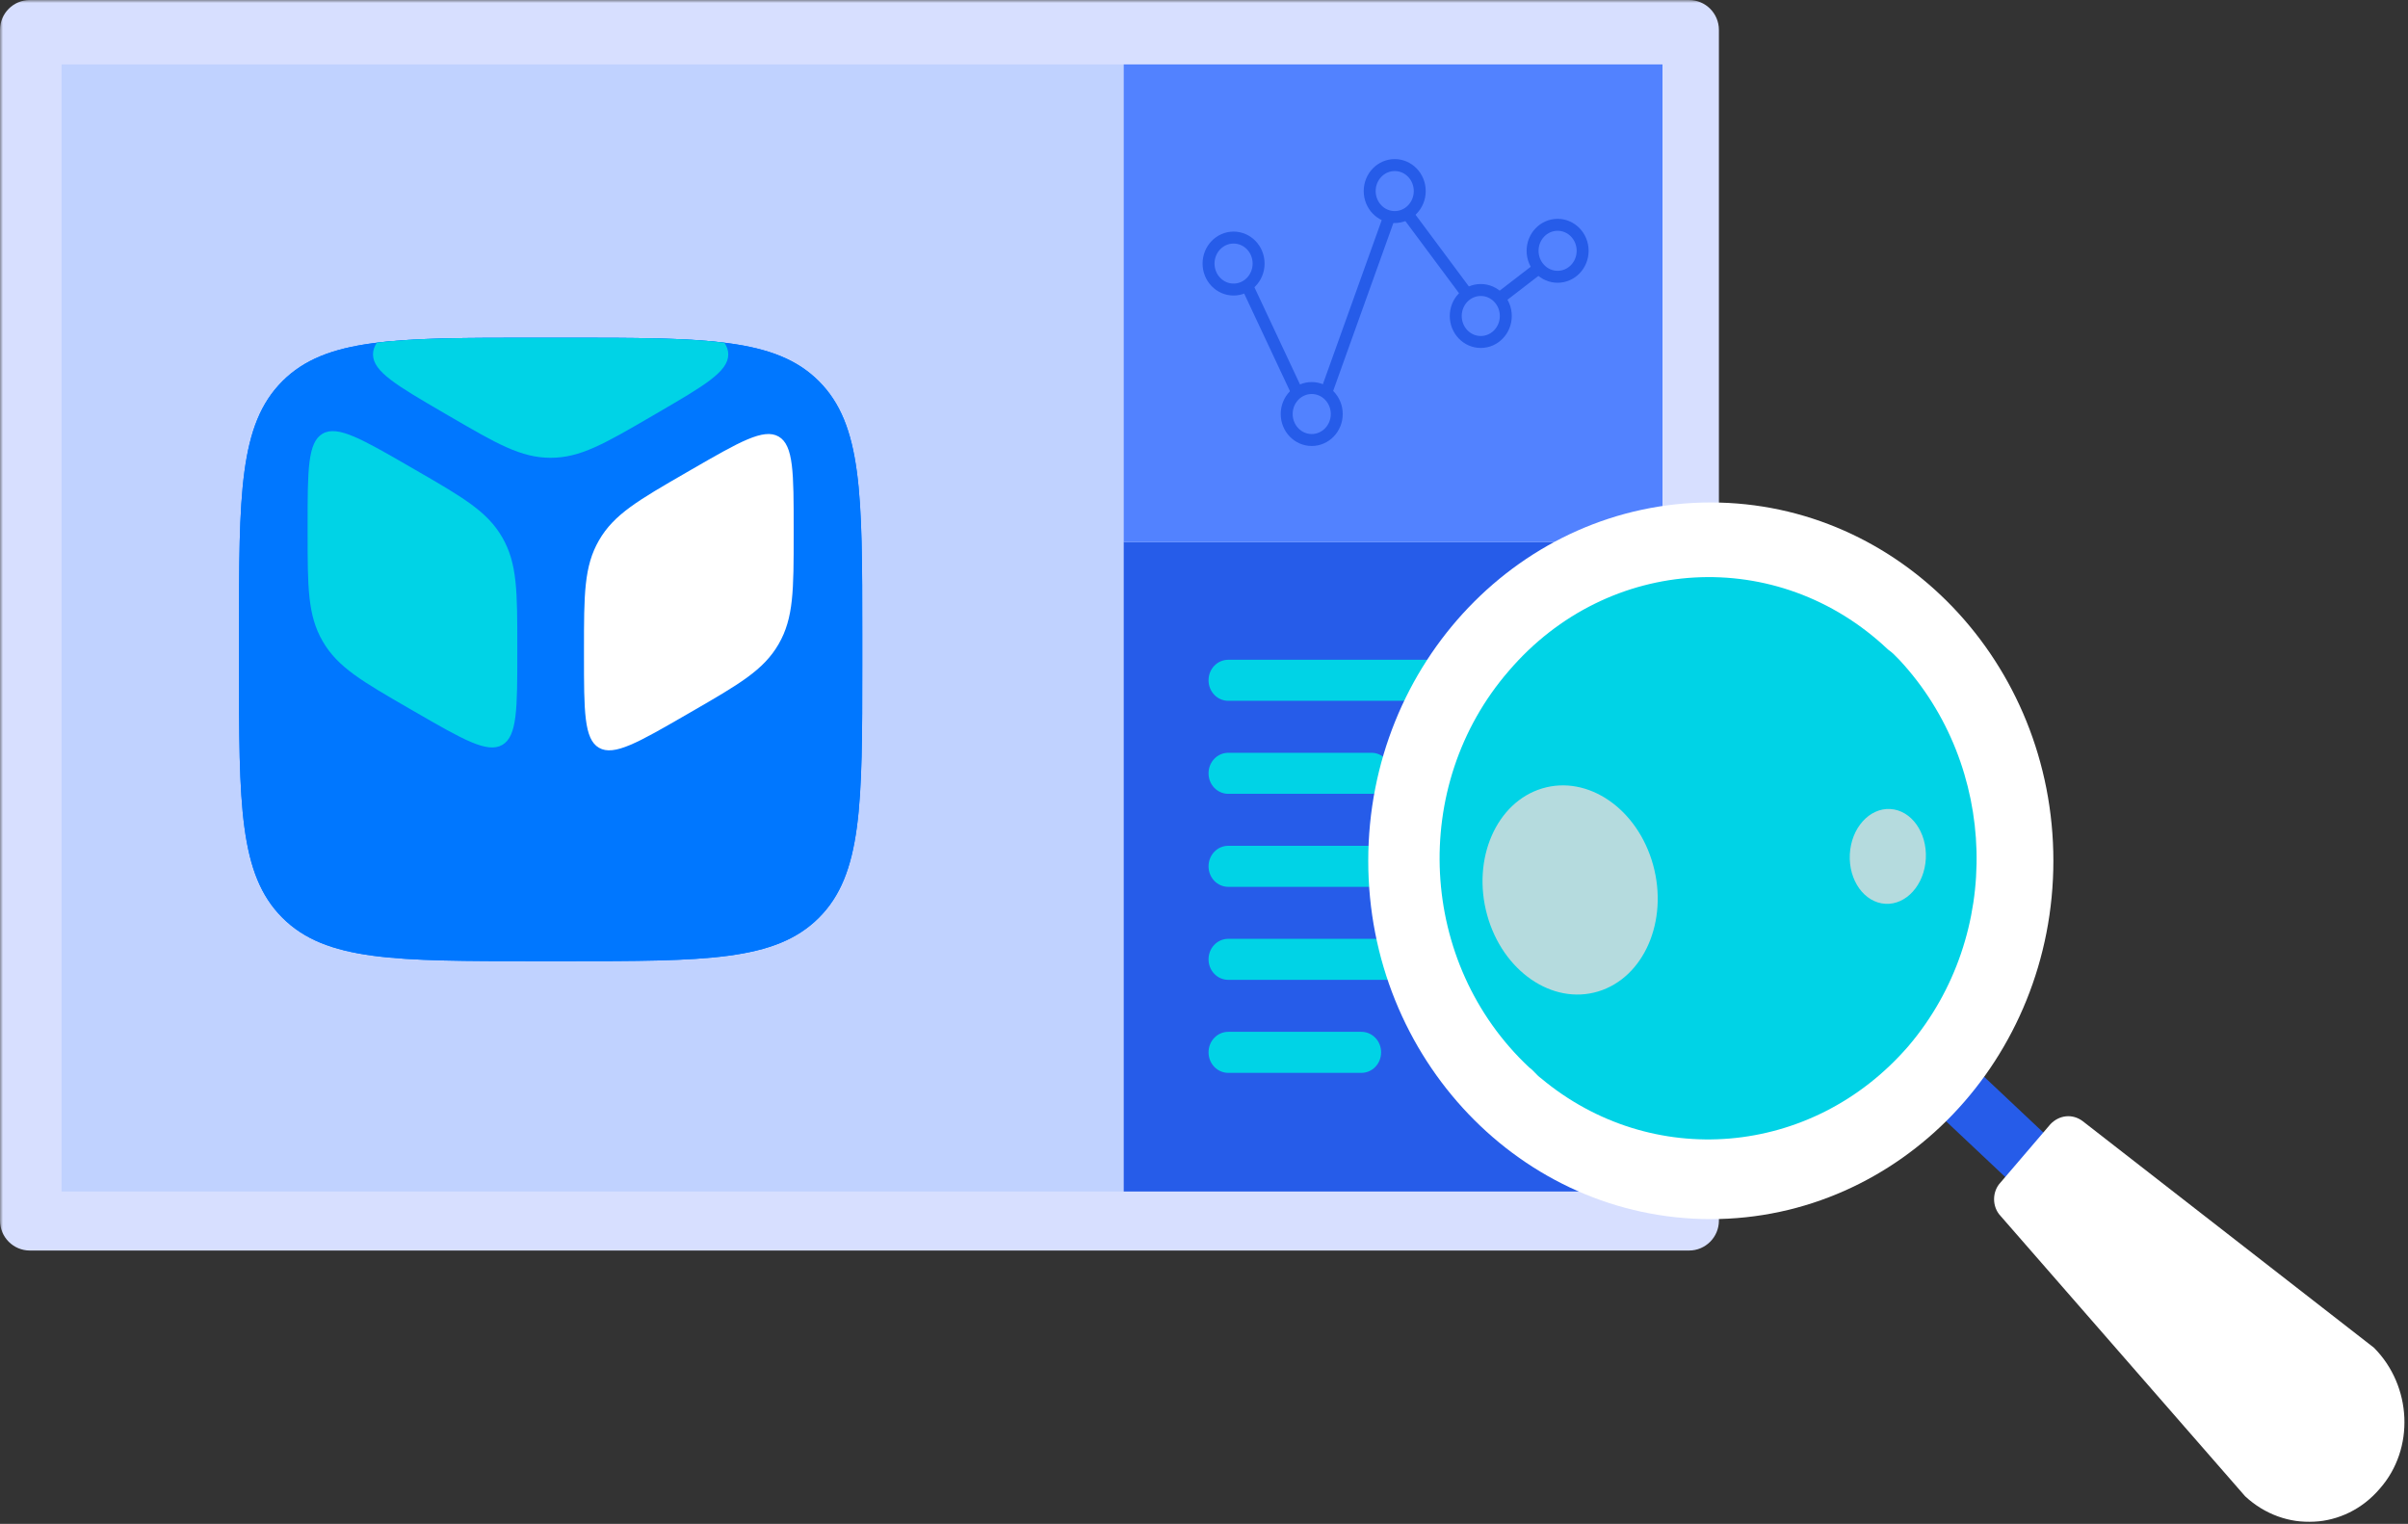
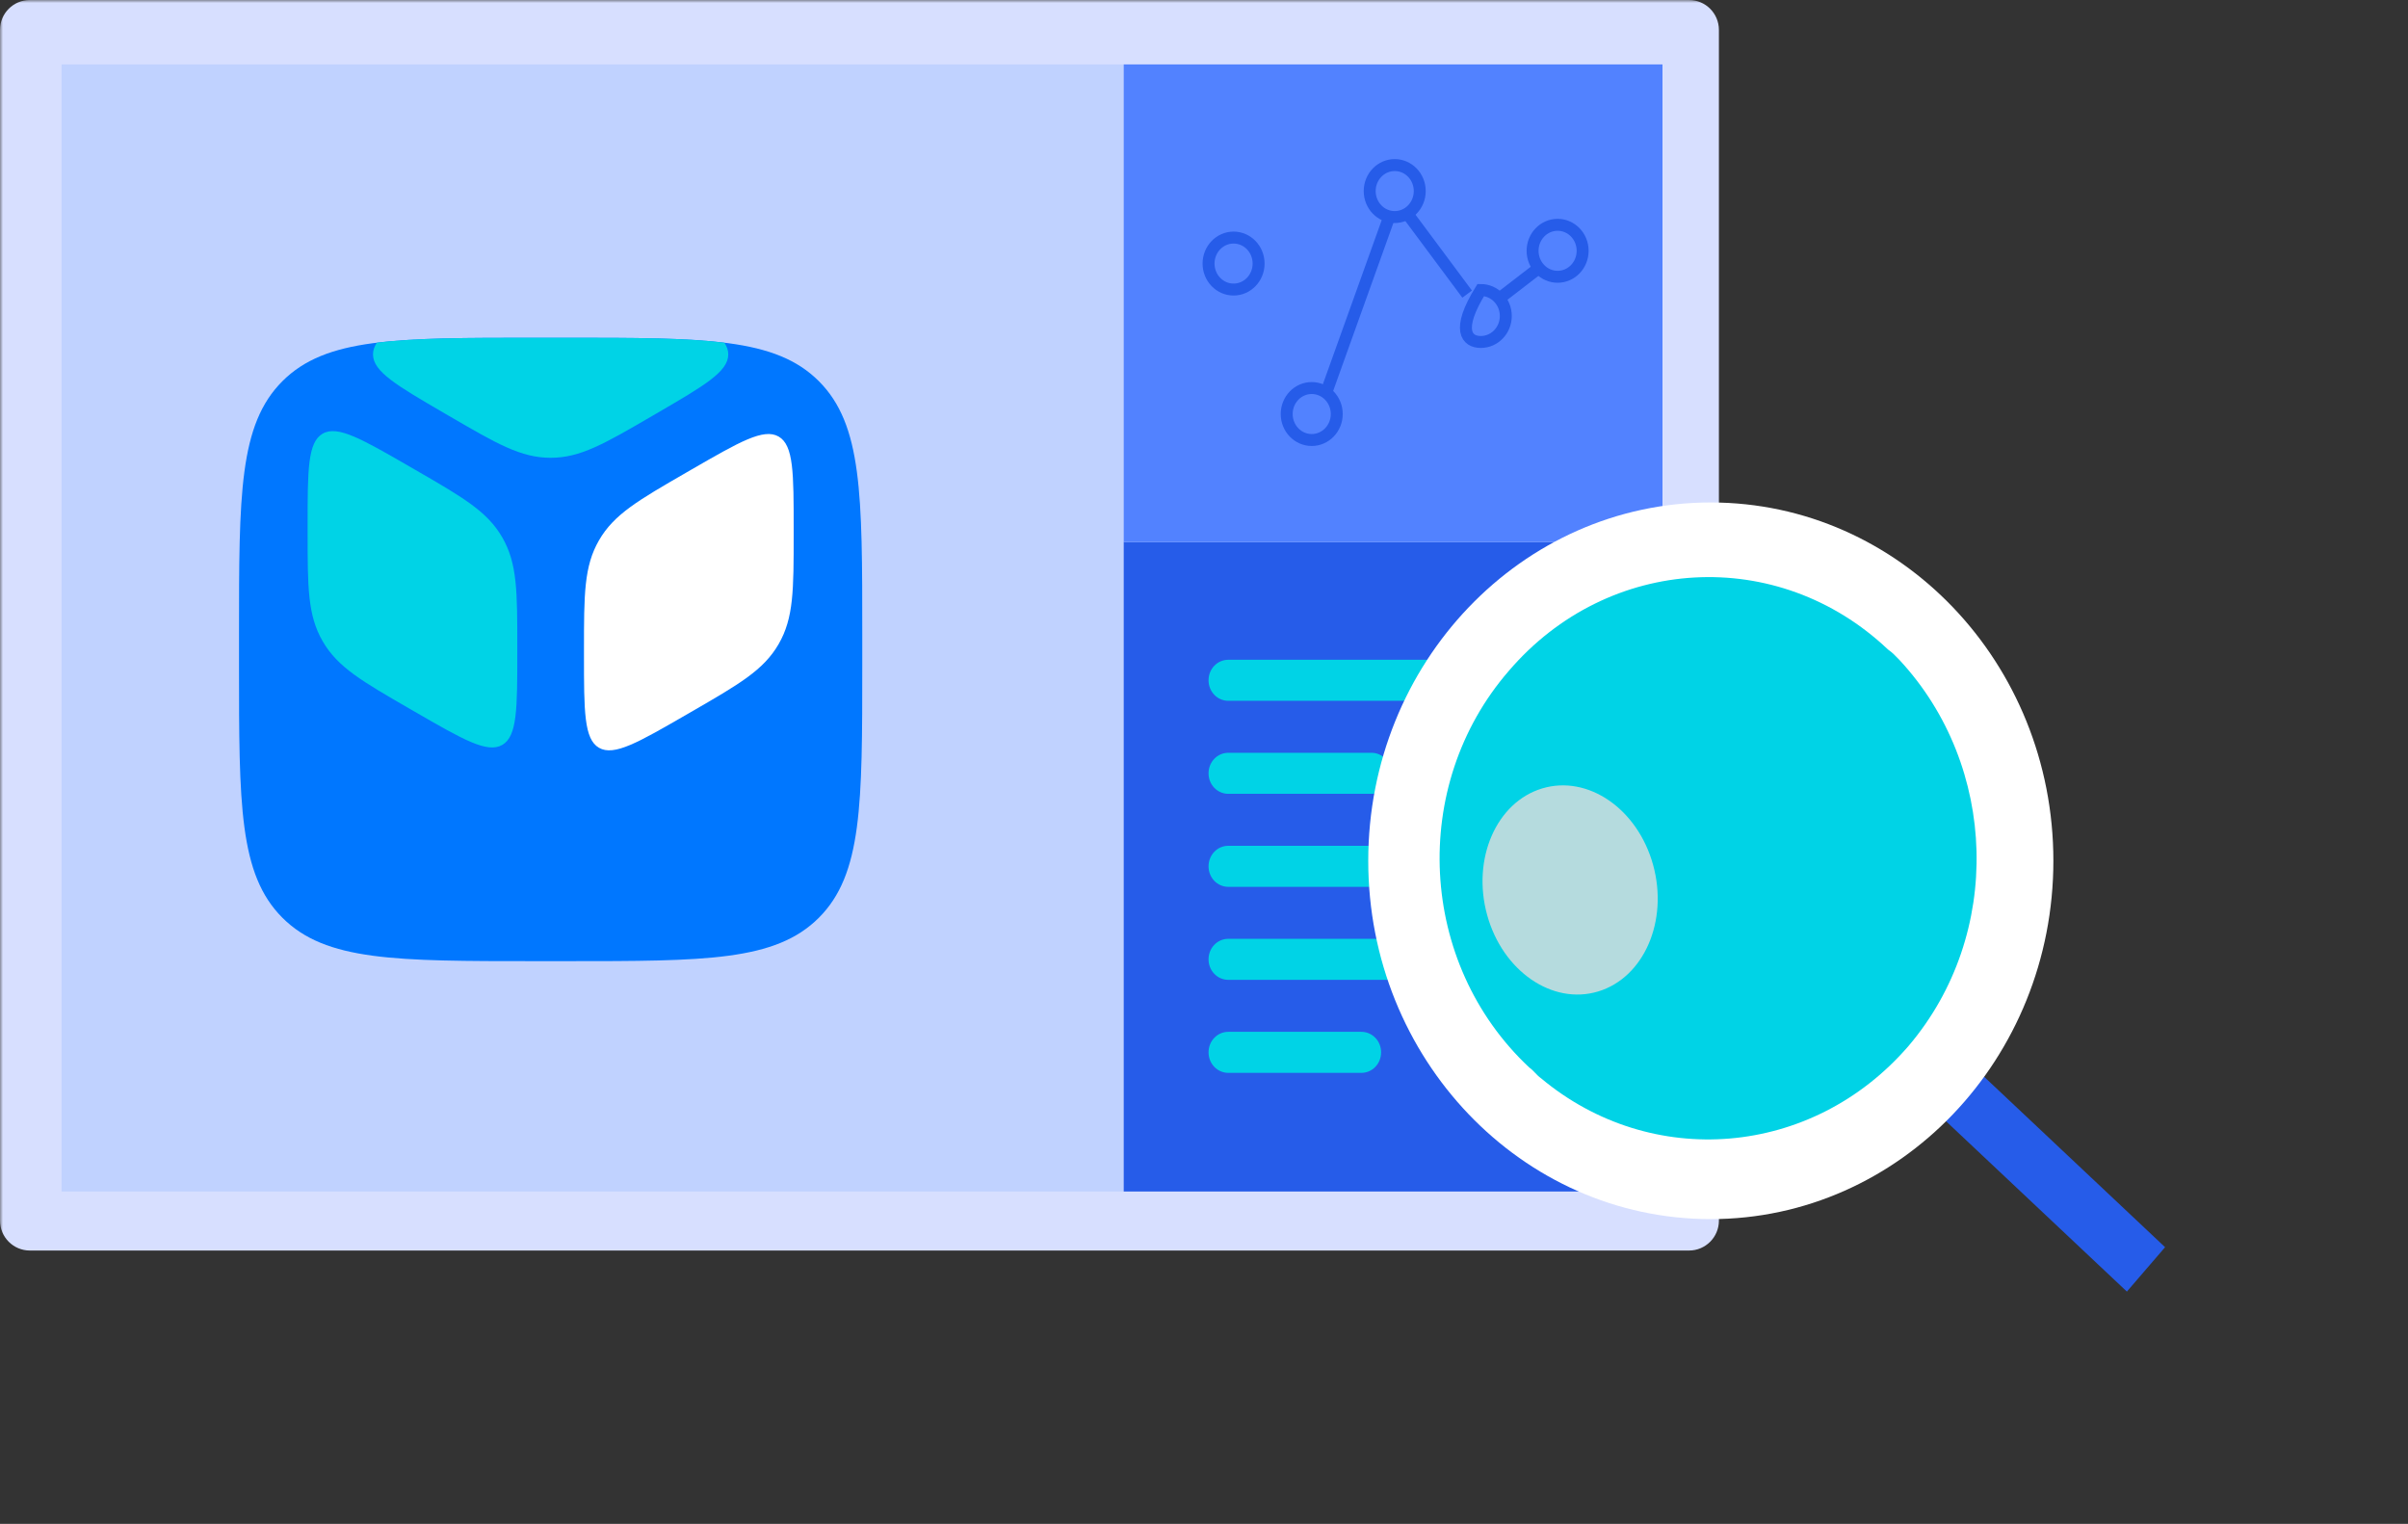
<svg xmlns="http://www.w3.org/2000/svg" width="403" height="255" viewBox="0 0 403 255" fill="none">
  <rect x="0" y="0" width="403" height="255" fill="#333333" stroke="none" />
  <g clip-path="url(#clip0_1570_3900)">
    <mask id="mask0_1570_3900" style="mask-type:luminance" maskUnits="userSpaceOnUse" x="0" y="0" width="403" height="255">
      <path d="M403 0H0V255H403V0Z" fill="white" />
    </mask>
    <g mask="url(#mask0_1570_3900)">
      <path d="M282.673 0H5C2.239 0 0 2.239 0 5V204.258C0 207.02 2.239 209.258 5 209.258H282.673C285.435 209.258 287.673 207.02 287.673 204.258V5C287.673 2.239 285.435 0 282.673 0Z" fill="#D7DFFF" />
      <path d="M188.061 10.777H10.305V199.379H188.061V10.777Z" fill="#C0D2FF" />
      <path d="M278.231 90.708H188.062V199.379H278.231V90.708Z" fill="#265CE9" />
      <path d="M278.231 10.777H188.062V90.709H278.231V10.777Z" fill="#5282FF" />
      <path d="M206.45 48.452C208.763 48.452 210.638 46.505 210.638 44.103C210.638 41.701 208.763 39.754 206.45 39.754C204.137 39.754 202.262 41.701 202.262 44.103C202.262 46.505 204.137 48.452 206.45 48.452Z" stroke="#265CE9" stroke-width="2" stroke-miterlimit="10" />
-       <path d="M247.821 57.225C250.134 57.225 252.01 55.278 252.01 52.876C252.01 50.474 250.134 48.527 247.821 48.527C245.508 48.527 243.633 50.474 243.633 52.876C243.633 55.278 245.508 57.225 247.821 57.225Z" stroke="#265CE9" stroke-width="2" stroke-miterlimit="10" />
+       <path d="M247.821 57.225C250.134 57.225 252.01 55.278 252.01 52.876C252.01 50.474 250.134 48.527 247.821 48.527C243.633 55.278 245.508 57.225 247.821 57.225Z" stroke="#265CE9" stroke-width="2" stroke-miterlimit="10" />
      <path d="M260.681 46.316C262.994 46.316 264.869 44.369 264.869 41.967C264.869 39.565 262.994 37.618 260.681 37.618C258.367 37.618 256.492 39.565 256.492 41.967C256.492 44.369 258.367 46.316 260.681 46.316Z" stroke="#265CE9" stroke-width="2" stroke-miterlimit="10" />
      <path d="M219.528 73.629C221.841 73.629 223.717 71.682 223.717 69.281C223.717 66.879 221.841 64.932 219.528 64.932C217.215 64.932 215.34 66.879 215.34 69.281C215.34 71.682 217.215 73.629 219.528 73.629Z" stroke="#265CE9" stroke-width="2" stroke-miterlimit="10" />
      <path d="M233.419 36.321C235.732 36.321 237.607 34.374 237.607 31.972C237.607 29.57 235.732 27.623 233.419 27.623C231.106 27.623 229.23 29.57 229.23 31.972C229.23 34.374 231.106 36.321 233.419 36.321Z" stroke="#265CE9" stroke-width="2" stroke-miterlimit="10" />
-       <path d="M208.727 47.842L217.103 65.695" stroke="#265CE9" stroke-width="2" stroke-miterlimit="10" />
      <path d="M221.953 65.695L232.461 36.398" stroke="#265CE9" stroke-width="2" stroke-miterlimit="10" />
      <path d="M235.547 35.787L245.54 49.215" stroke="#265CE9" stroke-width="2" stroke-miterlimit="10" />
      <path d="M250.98 49.901L257.52 44.865" stroke="#265CE9" stroke-width="2" stroke-miterlimit="10" />
      <path d="M260.091 117.27H205.568C203.731 117.27 202.262 115.744 202.262 113.837C202.262 111.929 203.731 110.403 205.568 110.403H260.091C261.928 110.403 263.398 111.929 263.398 113.837C263.398 115.668 261.928 117.27 260.091 117.27Z" fill="#00D3E6" />
      <path d="M229.523 132.834H205.568C203.731 132.834 202.262 131.308 202.262 129.401C202.262 127.494 203.731 125.968 205.568 125.968H229.523C231.36 125.968 232.83 127.494 232.83 129.401C232.83 131.308 231.36 132.834 229.523 132.834Z" fill="#00D3E6" />
      <path d="M247.599 148.399H205.568C203.731 148.399 202.262 146.873 202.262 144.966C202.262 143.058 203.731 141.532 205.568 141.532H247.599C249.436 141.532 250.906 143.058 250.906 144.966C250.979 146.873 249.436 148.399 247.599 148.399Z" fill="#00D3E6" />
      <path d="M260.091 163.962H205.568C203.731 163.962 202.262 162.436 202.262 160.529C202.262 158.622 203.731 157.096 205.568 157.096H260.091C261.928 157.096 263.398 158.622 263.398 160.529C263.398 162.436 261.928 163.962 260.091 163.962Z" fill="#00D3E6" />
      <path d="M227.833 179.527H205.568C203.731 179.527 202.262 178.001 202.262 176.093C202.262 174.186 203.731 172.66 205.568 172.66H227.833C229.67 172.66 231.14 174.186 231.14 176.093C231.14 178.001 229.67 179.527 227.833 179.527Z" fill="#00D3E6" />
      <path d="M329.21 177.496L322.816 184.922L355.952 216.126L362.345 208.7L329.21 177.496Z" fill="#265CE9" />
-       <path d="M398.285 249.098C392.405 256.017 382.36 256.529 375.745 250.379L334.829 203.487C333.359 201.95 333.359 199.388 334.829 197.85L343.159 188.113C344.629 186.576 346.834 186.319 348.549 187.601L397.305 225.524C403.675 231.93 404.165 242.436 398.285 249.098Z" fill="white" />
      <path d="M286.319 204C317.982 204 343.65 177.155 343.65 144.04C343.65 110.925 317.982 84.08 286.319 84.08C254.656 84.08 228.988 110.925 228.988 144.04C228.988 177.155 254.656 204 286.319 204Z" fill="white" />
      <path d="M317.925 110.473C317.19 109.704 316.7 109.192 315.965 108.679C297.59 91.255 269.169 92.792 252.509 112.267C235.848 131.485 237.318 161.208 255.939 178.633C256.674 179.145 257.164 179.914 257.899 180.426C276.274 195.801 303.225 193.751 319.395 175.045C335.32 156.34 334.34 128.153 317.925 110.473Z" fill="#00D3E6" />
      <path d="M267.454 165.91C275.125 163.599 279.249 154.119 276.665 144.736C274.08 135.353 265.766 129.62 258.095 131.932C250.424 134.243 246.3 143.723 248.885 153.105C251.469 162.488 259.783 168.221 267.454 165.91Z" fill="#B5DBDE" />
-       <path d="M322.305 143.667C322.531 139.286 319.867 135.574 316.354 135.375C312.841 135.177 309.81 138.567 309.584 142.947C309.357 147.328 312.022 151.04 315.534 151.238C319.047 151.437 322.079 148.047 322.305 143.667Z" fill="#B5DBDE" />
    </g>
-     <path d="M40 106.113C40 82.737 40 71.049 47.262 63.787C54.524 56.524 66.212 56.524 89.589 56.524H94.719C118.095 56.524 129.783 56.524 137.046 63.787C144.308 71.049 144.308 82.737 144.308 106.113V111.243C144.308 134.62 144.308 146.308 137.046 153.57C129.783 160.832 118.095 160.832 94.719 160.832H89.589C66.212 160.832 54.524 160.832 47.262 153.57C40 146.308 40 134.62 40 111.243V106.113Z" fill="#0077FF" />
    <path d="M40 106.113C40 82.737 40 71.049 47.262 63.787C54.524 56.524 66.212 56.524 89.589 56.524H94.719C118.095 56.524 129.783 56.524 137.046 63.787C144.308 71.049 144.308 82.737 144.308 106.113V111.243C144.308 134.62 144.308 146.308 137.046 153.57C129.783 160.832 118.095 160.832 94.719 160.832H89.589C66.212 160.832 54.524 160.832 47.262 153.57C40 146.308 40 134.62 40 111.243V106.113Z" fill="#0077FF" />
    <path d="M63.074 57.343C69.73 56.524 78.295 56.524 89.588 56.524H94.718C106.012 56.524 114.577 56.524 121.233 57.343C121.665 57.991 121.881 58.632 121.881 59.304C121.881 62.197 117.881 64.524 109.882 69.179L109.123 69.621C101.123 74.276 97.124 76.604 92.153 76.604C87.183 76.604 83.183 74.276 75.184 69.621L74.425 69.179C66.425 64.524 62.426 62.197 62.426 59.304C62.426 58.632 62.642 57.991 63.074 57.343Z" fill="#00D3E6" />
    <path d="M69.412 78.57C77.502 83.241 81.548 85.576 84.061 89.93C86.575 94.284 86.575 98.955 86.575 108.297V109.184C86.575 118.526 86.575 123.198 84.061 124.649C81.548 126.1 77.502 123.764 69.412 119.093L68.644 118.65C60.553 113.979 56.508 111.643 53.994 107.289C51.48 102.936 51.48 98.265 51.48 88.922V88.035C51.48 78.693 51.48 74.022 53.994 72.57C56.508 71.119 60.553 73.455 68.644 78.126L69.412 78.57Z" fill="#00D3E6" />
    <path d="M114.898 79.052C106.807 83.723 102.761 86.059 100.248 90.412C97.734 94.766 97.734 99.437 97.734 108.78V109.666C97.734 119.009 97.734 123.68 100.248 125.131C102.761 126.582 106.807 124.247 114.898 119.575L115.665 119.132C123.756 114.461 127.802 112.125 130.315 107.772C132.829 103.418 132.829 98.747 132.829 89.404V88.518C132.829 79.175 132.829 74.504 130.315 73.053C127.802 71.602 123.756 73.937 115.665 78.609L114.898 79.052Z" fill="white" />
  </g>
  <defs>
    <clipPath id="clip0_1570_3900">
      <rect width="403" height="255" fill="white" />
    </clipPath>
  </defs>
</svg>